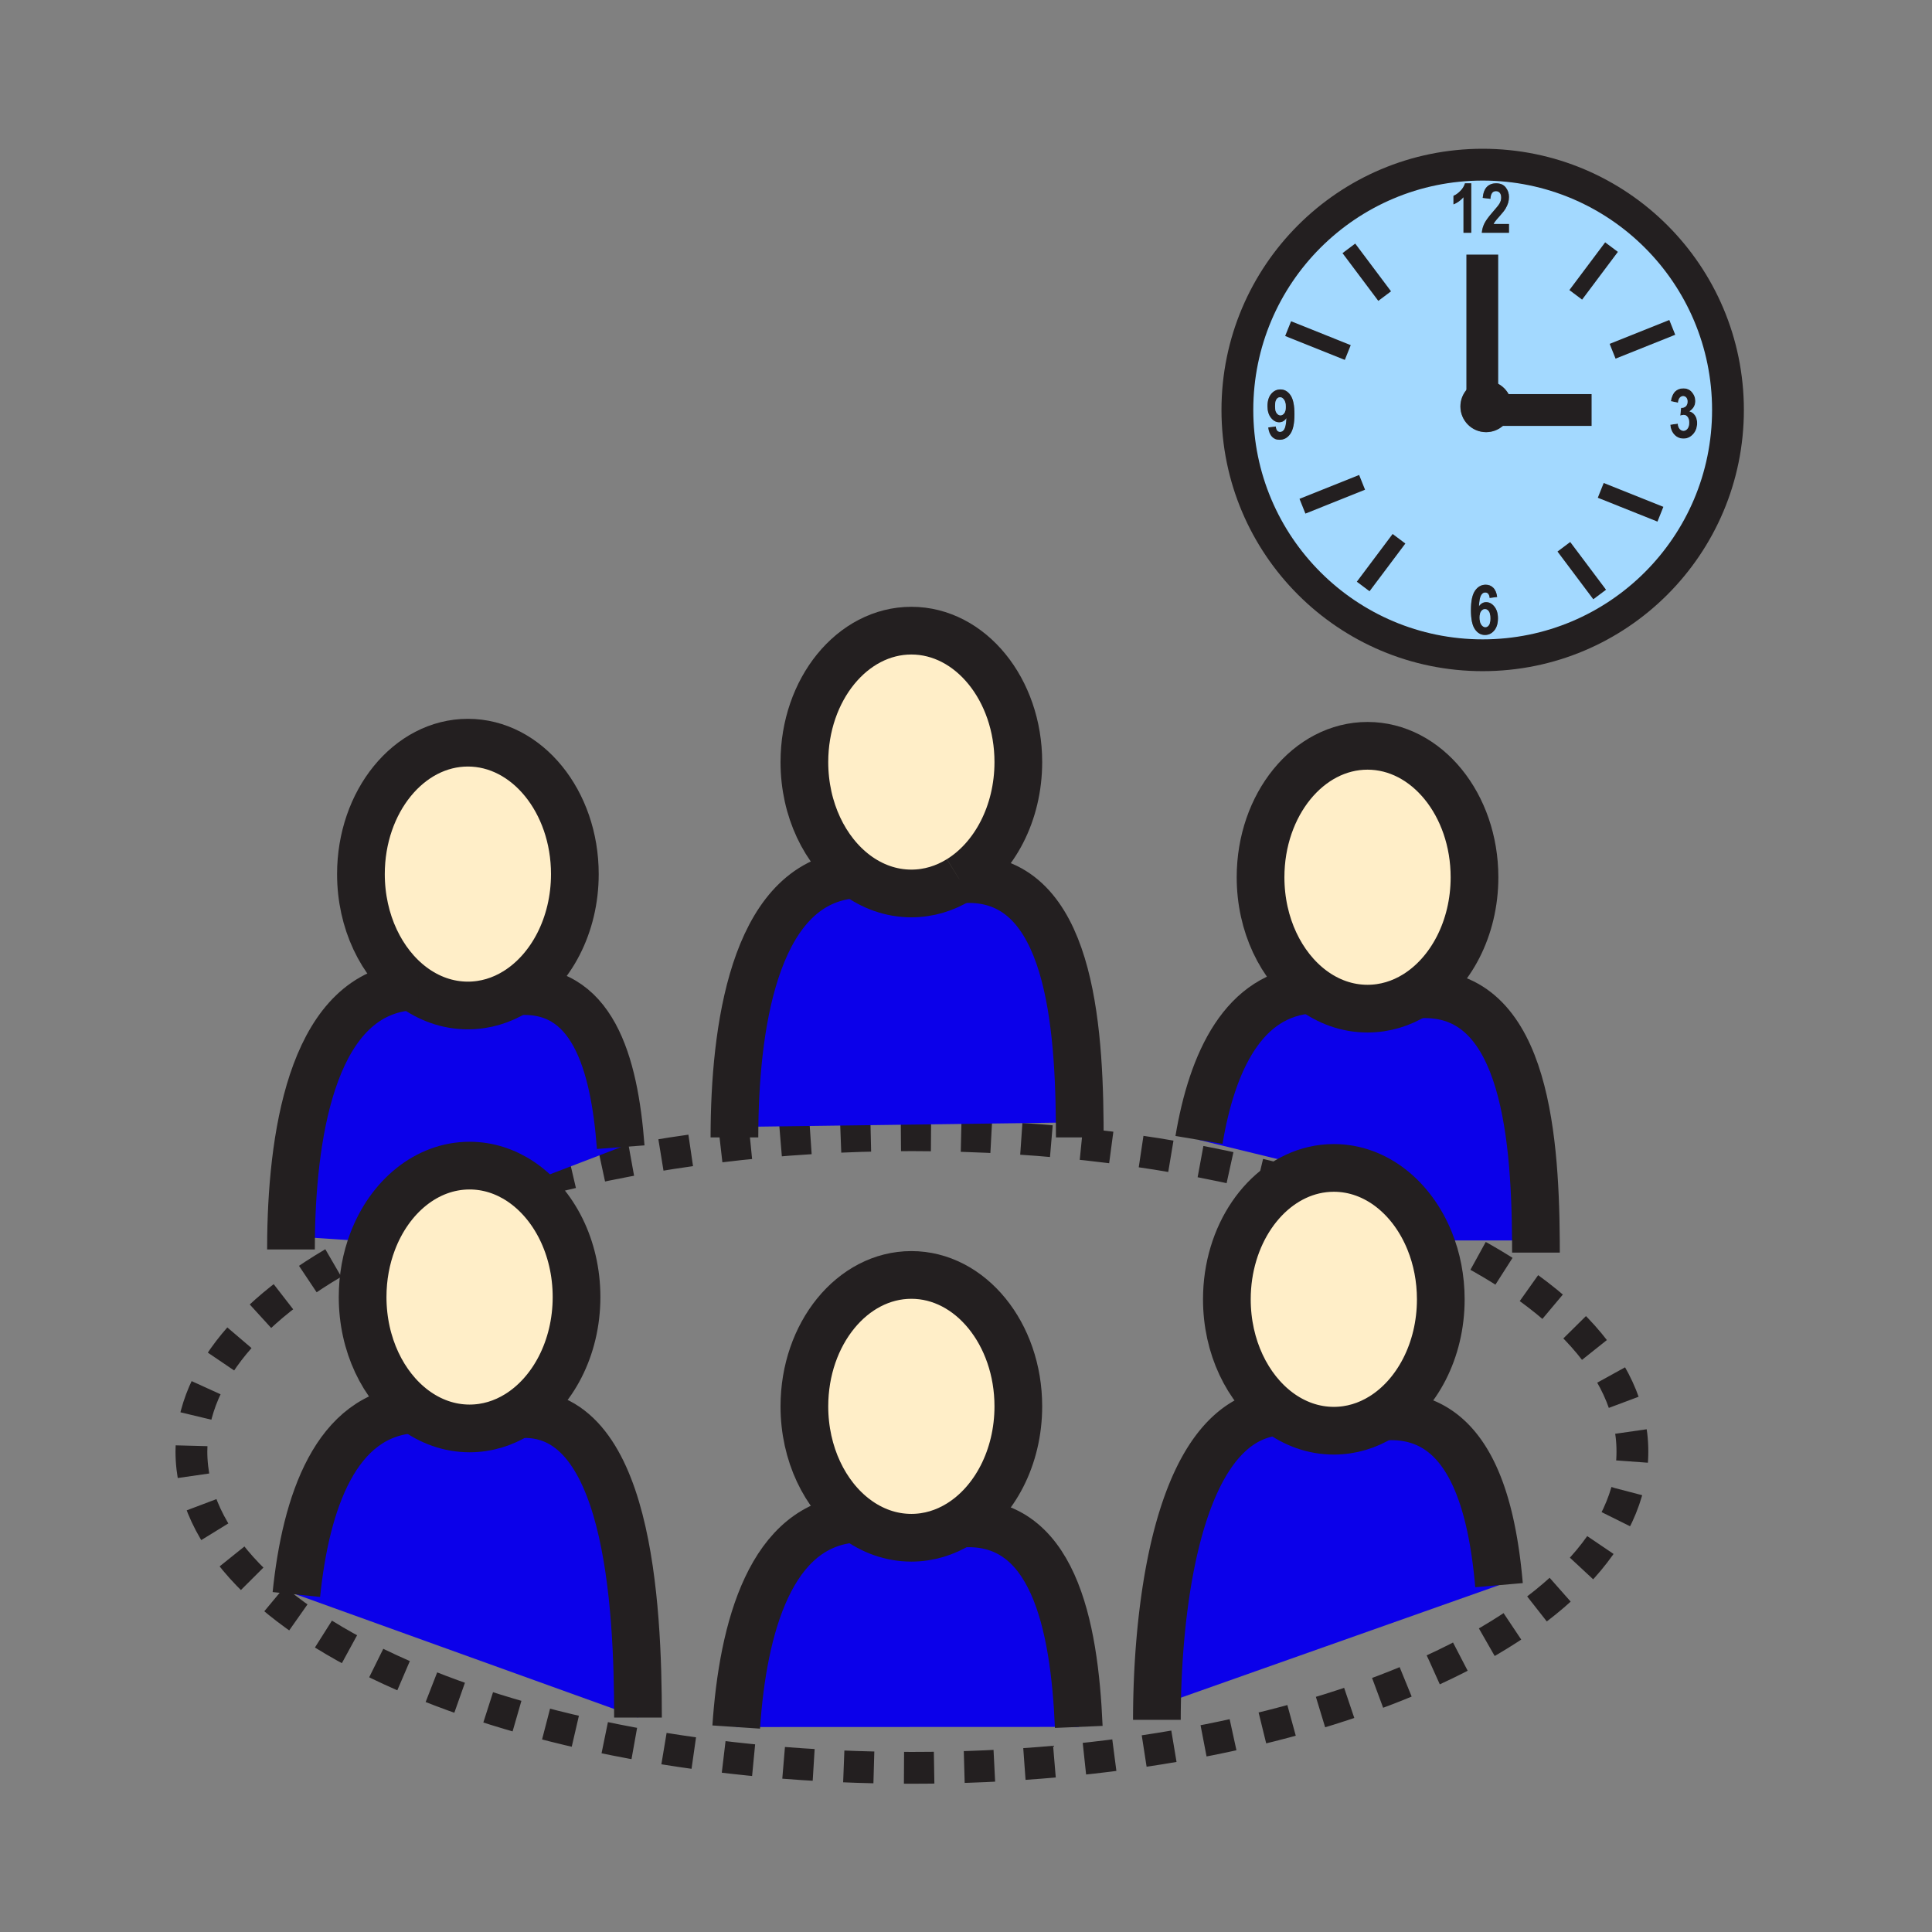
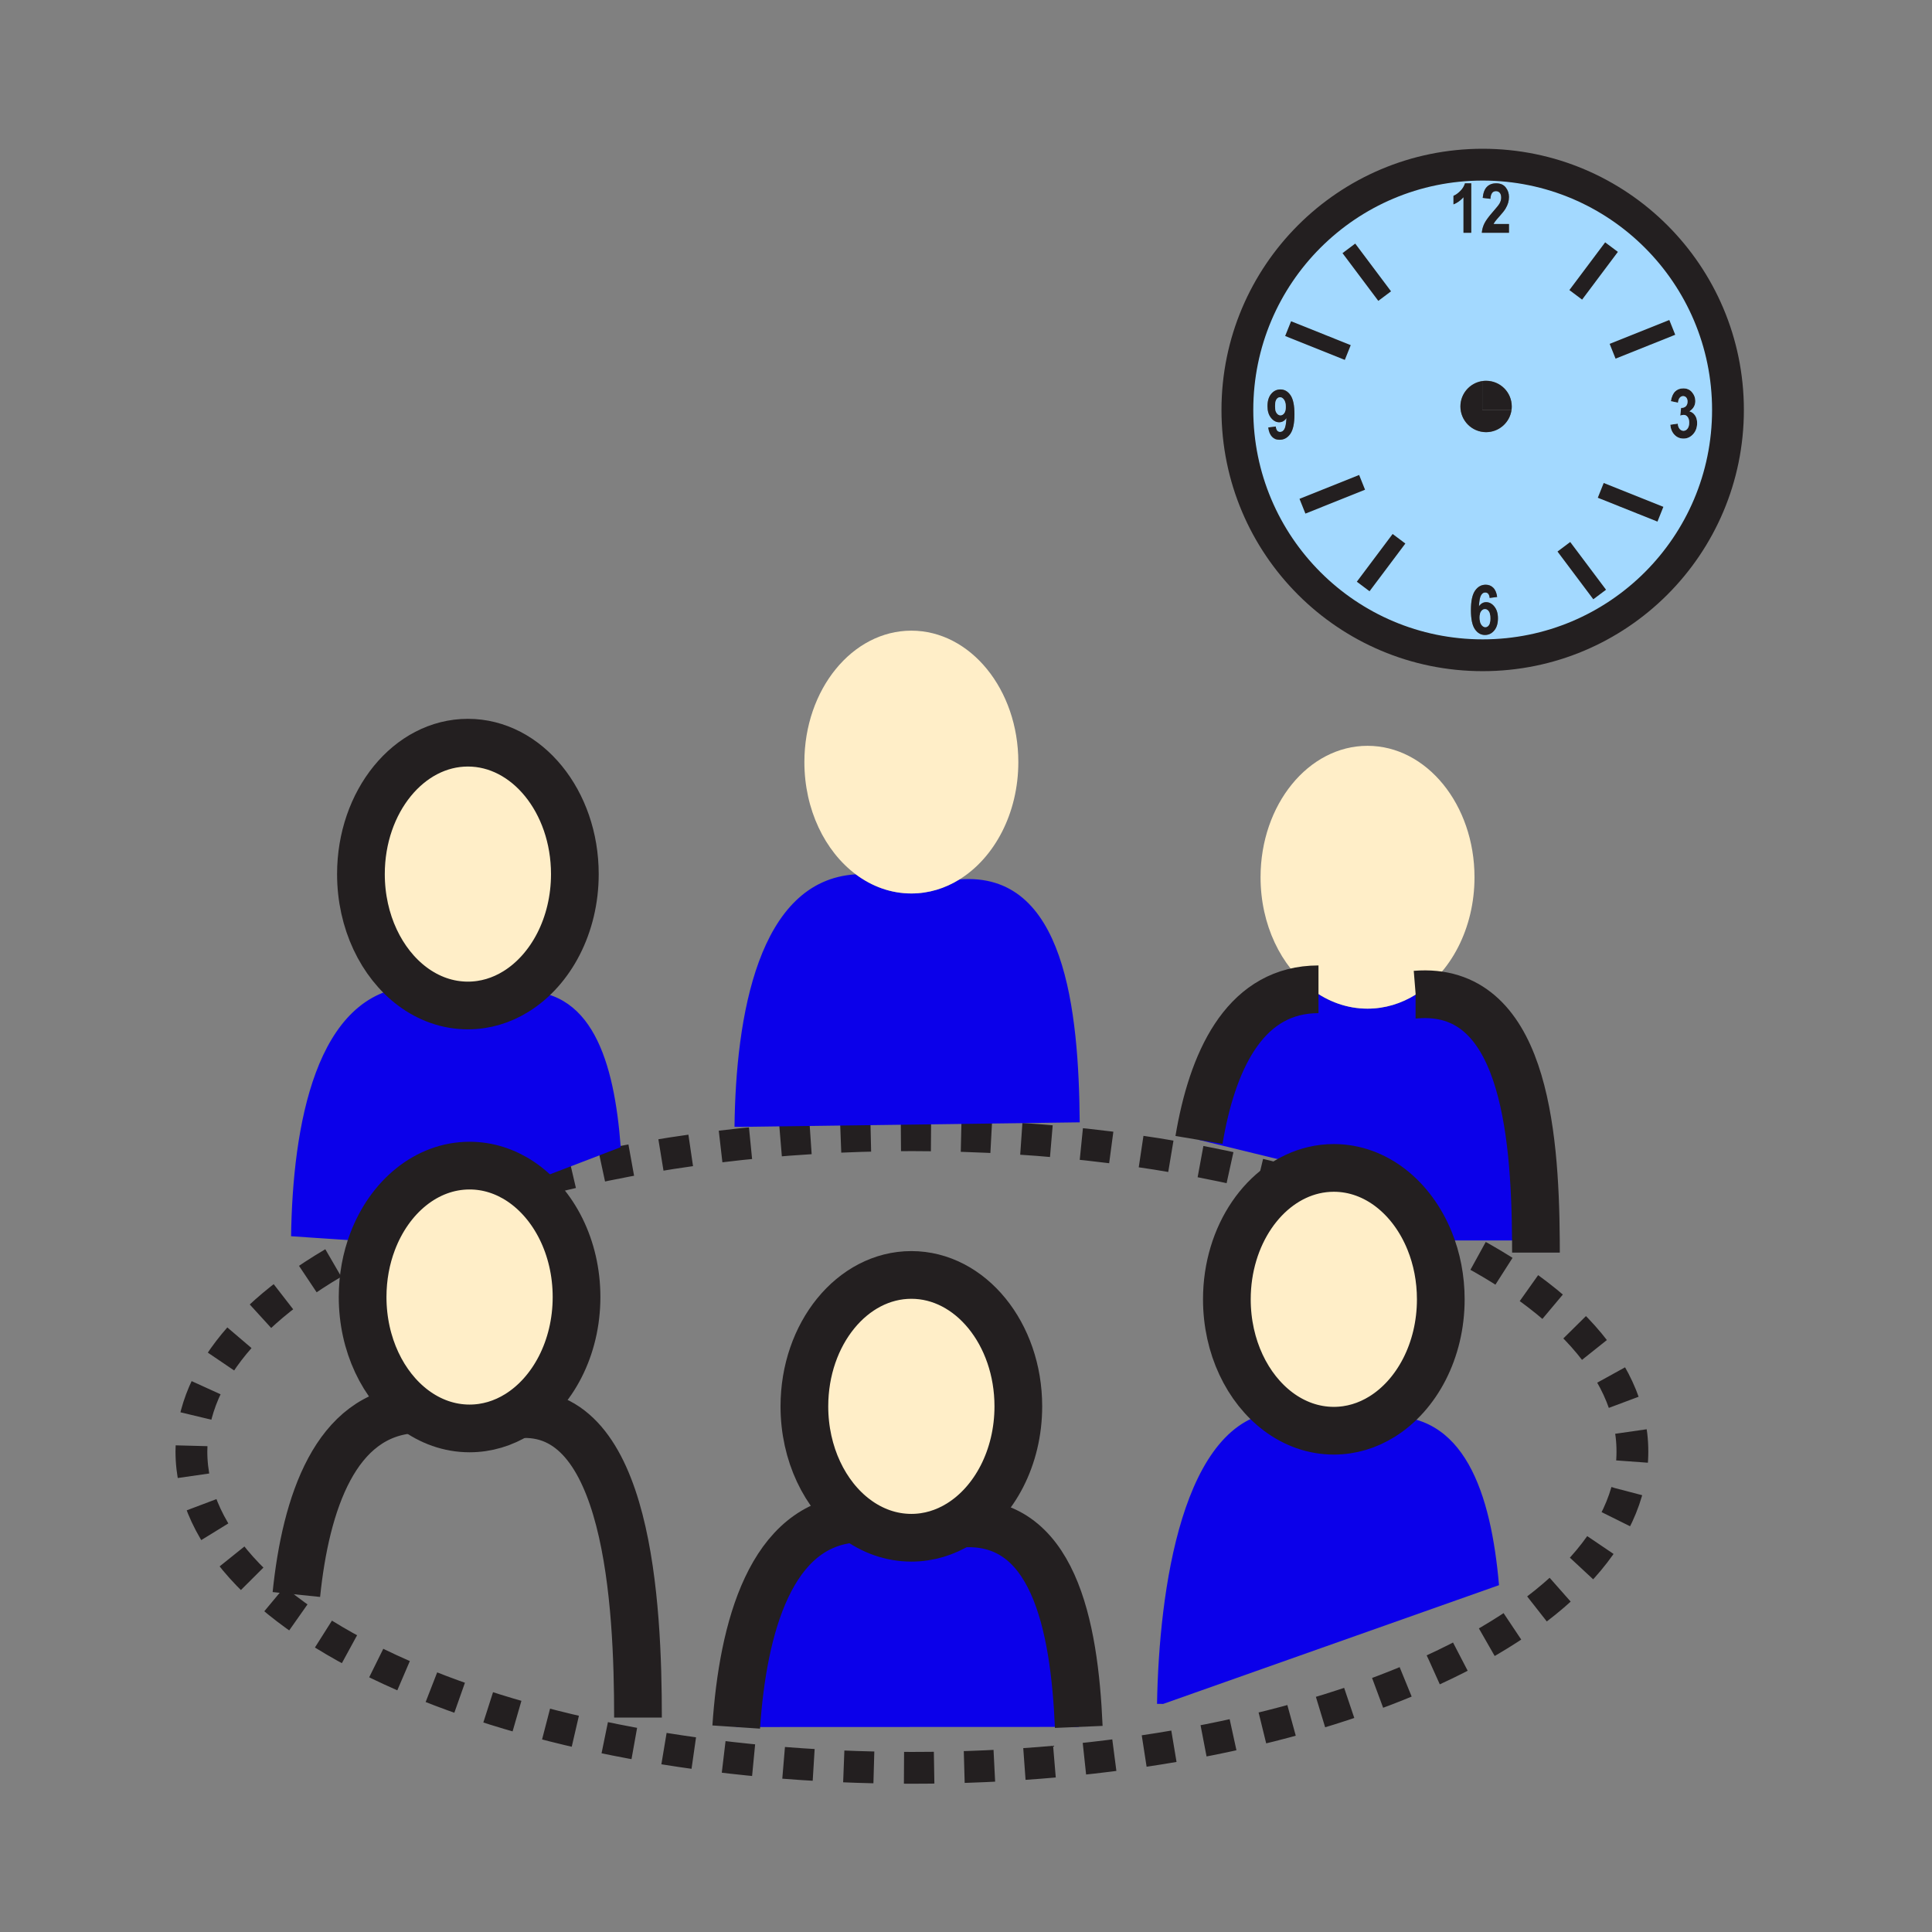
<svg xmlns="http://www.w3.org/2000/svg" width="850.394" height="850.394" overflow="visible">
  <rect width="100%" height="100%" fill="#808080" stroke="none" />
  <path fill="none" stroke="#231f20" stroke-dasharray="13.26" stroke-width="14" d="M626.854 540.995c56.673 25.154 91.668 59.735 91.668 97.91 0 76.893-141.989 139.23-317.134 139.23-175.152 0-317.138-62.338-317.138-139.23 0-35.417 30.123-67.751 79.738-92.322m75.045-27.31c47.491-12.444 103.021-19.599 162.355-19.599 60.46 0 116.971 7.426 165.058 20.323" />
-   <path fill="#0b00ea" d="M130.45 701.84c4.13-40.28 17.23-79.47 51.77-81.52 7.13 5.34 15.51 8.42 24.47 8.42 7.62 0 14.82-2.221 21.19-6.181 48.71-3.949 52.94 83.45 52.94 133.45z" />
  <path fill="#231f20" d="M746.08 182.81c.63.91.939 2.04.939 3.4 0 1.98-.59 3.61-1.77 4.91-1.18 1.29-2.58 1.94-4.21 1.94-1.56 0-2.88-.54-3.96-1.64q-1.62-1.635-1.89-4.47l3.3-.48q.135 1.53.84 2.34.72.81 1.68.81c.7 0 1.3-.32 1.78-.96.49-.64.729-1.52.729-2.65 0-1.06-.229-1.89-.699-2.49-.46-.6-1.03-.9-1.69-.9-.439 0-.96.11-1.56.31l.37-3.38c.88.01 1.569-.22 2.09-.71.5-.5.76-1.19.76-2.09 0-.75-.19-1.33-.55-1.76-.37-.42-.83-.63-1.41-.63-.57 0-1.07.24-1.48.73q-.63.72-.75 2.16l-3.159-.66c.329-1.98.97-3.41 1.909-4.31.95-.9 2.15-1.34 3.591-1.34 1.619 0 2.899.57 3.85 1.73.96 1.15 1.43 2.43 1.43 3.83 0 .95-.21 1.8-.64 2.56s-1.08 1.42-1.93 2c.99.26 1.8.85 2.43 1.75" />
  <path fill="#a3d9ff" d="M665.31 180.47c.07-.51.11-1.03.11-1.56 0-6.24-5.07-11.3-11.3-11.3-.57 0-1.13.04-1.67.12-5.45.81-9.63 5.51-9.63 11.18 0 6.24 5.06 11.31 11.3 11.31 5.7 0 10.43-4.25 11.19-9.75M652.62 72.48c59.63 0 107.97 48.34 107.97 107.97s-48.34 107.97-107.97 107.97-107.97-48.34-107.97-107.97S592.99 72.48 652.62 72.48m94.4 113.73c0-1.36-.31-2.49-.939-3.4-.63-.9-1.44-1.49-2.43-1.75.85-.58 1.5-1.24 1.93-2s.64-1.61.64-2.56c0-1.4-.47-2.68-1.43-3.83-.95-1.16-2.23-1.73-3.85-1.73-1.44 0-2.641.44-3.591 1.34-.939.9-1.58 2.33-1.909 4.31l3.159.66q.12-1.44.75-2.16c.41-.49.91-.73 1.48-.73.58 0 1.04.21 1.41.63.359.43.55 1.01.55 1.76 0 .9-.26 1.59-.76 2.09-.521.49-1.21.72-2.09.71l-.37 3.38c.6-.2 1.12-.31 1.56-.31.66 0 1.23.3 1.69.9.47.6.699 1.43.699 2.49 0 1.13-.239 2.01-.729 2.65-.48.64-1.08.96-1.78.96q-.96 0-1.68-.81-.705-.81-.84-2.34l-3.3.48q.27 2.835 1.89 4.47c1.08 1.1 2.4 1.64 3.96 1.64 1.63 0 3.03-.65 4.21-1.94 1.18-1.3 1.77-2.93 1.77-4.91m-82.83-83.75V98.6h-6.78c.18-.38.41-.76.7-1.15.29-.4.989-1.21 2.08-2.44 1.18-1.32 2.02-2.39 2.52-3.24.5-.84.87-1.68 1.12-2.51q.36-1.245.36-2.58c0-1.57-.471-2.96-1.421-4.17-.949-1.21-2.35-1.82-4.21-1.82-1.699 0-3.06.52-4.079 1.55-1.021 1.04-1.631 2.65-1.841 4.86l3.391.42c.12-2.26.93-3.39 2.439-3.39.681 0 1.24.24 1.66.72.43.49.64 1.2.64 2.15 0 .89-.26 1.77-.77 2.65-.35.6-1.27 1.75-2.77 3.46-1.891 2.14-3.16 3.87-3.82 5.18q-.99 1.98-1.17 4.17zm-8.49 160.73 3.29-.43c-.24-1.81-.82-3.17-1.721-4.06-.899-.89-2.01-1.33-3.319-1.33q-2.865 0-4.681 2.61c-1.22 1.75-1.819 4.6-1.819 8.57 0 3.92.58 6.72 1.75 8.41s2.64 2.53 4.42 2.53q2.432 0 4.07-1.95c1.1-1.3 1.649-3.09 1.649-5.38q0-3.225-1.56-5.16c-1.04-1.3-2.25-1.95-3.641-1.95-.64 0-1.21.16-1.739.46-.521.31-1 .77-1.42 1.38q.194-3.675.93-4.89c.736-1.215 1.1-1.21 1.84-1.21q1.711 0 1.951 2.4m-8.12-160.73V80.69h-2.75c-.39 1.3-1.1 2.44-2.12 3.43q-1.515 1.5-2.94 2.07v3.77c1.671-.67 3.141-1.73 4.41-3.16v15.66zm-77.81 79.9q0-5.865-1.739-8.4c-1.17-1.7-2.65-2.54-4.44-2.54-1.609 0-2.96.65-4.05 1.96-1.1 1.31-1.64 3.11-1.64 5.4 0 2.14.52 3.85 1.56 5.14s2.23 1.94 3.58 1.94c.66 0 1.25-.16 1.78-.46.529-.31 1.01-.76 1.43-1.36q-.195 3.675-.93 4.89c-.48.8-1.101 1.21-1.86 1.21-1.12 0-1.77-.8-1.92-2.41l-3.3.44q.375 2.76 1.68 4.08c1.305 1.32 1.98 1.32 3.32 1.32q2.895 0 4.71-2.61c1.219-1.75 1.819-4.61 1.819-8.6" />
  <path fill="#0b00ea" d="M676.05 546H630l-.69.28c-7.689-19.09-23.699-32.21-42.21-32.21-3.029 0-5.989.35-8.85 1.02L578 514l-50.25-12.25c5.77-34.37 19.58-64.4 49.69-66.21 7.13 5.35 15.51 8.43 24.489 8.43 7.63 0 14.83-2.22 21.2-6.18 46.991-3.82 52.591 58.89 52.921 108.21" />
  <path fill="#231f20" d="M665.42 178.91c0 .53-.04 1.05-.11 1.56h-12.86v-12.74c.54-.08 1.1-.12 1.67-.12 6.23 0 11.3 5.06 11.3 11.3" />
  <path fill="#231f20" d="M652.45 180.47h12.859c-.76 5.5-5.489 9.75-11.189 9.75-6.24 0-11.3-5.07-11.3-11.31 0-5.67 4.18-10.37 9.63-11.18zm11.74-81.87v3.86h-11.95q.18-2.19 1.17-4.17c.66-1.31 1.93-3.04 3.82-5.18 1.5-1.71 2.42-2.86 2.77-3.46.51-.88.77-1.76.77-2.65 0-.95-.21-1.66-.64-2.15-.42-.48-.979-.72-1.66-.72-1.51 0-2.319 1.13-2.439 3.39l-3.391-.42c.21-2.21.82-3.82 1.841-4.86 1.02-1.03 2.38-1.55 4.079-1.55 1.86 0 3.261.61 4.21 1.82.95 1.21 1.421 2.6 1.421 4.17q0 1.335-.36 2.58c-.25.83-.62 1.67-1.12 2.51-.5.85-1.34 1.92-2.52 3.24-1.091 1.23-1.79 2.04-2.08 2.44-.29.39-.521.77-.7 1.15z" />
  <path fill="#0b00ea" d="M659.81 697.73 512 750l-2.72-.03c.85-49.41 10.92-125.359 53.37-128.62 7.119 5.33 15.5 8.4 24.449 8.4 7.62 0 14.82-2.22 21.19-6.18 36.541-2.97 48.041 34.26 51.521 74.16" />
  <path fill="#231f20" d="m658.99 262.76-3.29.43q-.24-2.4-1.95-2.4c-.74 0-1.35.4-1.84 1.21s-.8 2.44-.93 4.89c.42-.61.899-1.07 1.42-1.38.529-.3 1.1-.46 1.739-.46 1.391 0 2.601.65 3.641 1.95q1.56 1.935 1.56 5.16c0 2.29-.55 4.08-1.649 5.38q-1.638 1.95-4.07 1.95c-1.78 0-3.25-.84-4.42-2.53s-1.75-4.49-1.75-8.41c0-3.97.6-6.82 1.819-8.57q1.816-2.61 4.681-2.61c1.31 0 2.42.44 3.319 1.33.9.89 1.48 2.25 1.72 4.06m-3.63 12.39c.42-.6.63-1.58.63-2.95 0-1.42-.221-2.46-.681-3.11-.449-.65-1.02-.97-1.689-.97-.65 0-1.21.31-1.66.93-.46.62-.68 1.54-.68 2.78 0 1.37.25 2.41.76 3.14q.765 1.08 1.74 1.08c.64 0 1.16-.3 1.58-.9" />
  <path fill="#a3d9ff" d="M655.99 272.2c0 1.37-.21 2.35-.63 2.95s-.94.9-1.58.9q-.975 0-1.74-1.08c-.51-.73-.76-1.77-.76-3.14 0-1.24.22-2.16.68-2.78.45-.62 1.01-.93 1.66-.93.67 0 1.24.32 1.689.97.461.65.681 1.69.681 3.11" />
  <path fill="#231f20" d="M647.58 80.69v21.77h-3.4V86.8c-1.27 1.43-2.739 2.49-4.41 3.16v-3.77q1.426-.57 2.94-2.07c1.021-.99 1.73-2.13 2.12-3.43z" />
  <path fill="#ffeec8" d="M577.44 435.54c-13.551-10.16-22.591-28.48-22.591-49.41 0-31.95 21.07-57.85 47.08-57.85 26.011 0 47.09 25.9 47.09 57.85 0 22.58-10.529 42.14-25.89 51.66-6.37 3.96-13.57 6.18-21.2 6.18-8.979 0-17.359-3.08-24.489-8.43m30.85 188.03c-6.37 3.96-13.57 6.18-21.19 6.18-8.949 0-17.33-3.07-24.449-8.4-13.571-10.15-22.631-28.49-22.631-49.44 0-28.22 16.461-51.73 38.23-56.82 2.86-.67 5.82-1.02 8.85-1.02 18.511 0 34.521 13.12 42.21 32.21 3.12 7.72 4.87 16.43 4.87 25.63 0 22.58-10.53 42.14-25.89 51.66" class="aac-skin-fill" />
  <path fill="#231f20" d="M568.03 173.96q1.74 2.535 1.739 8.4c0 3.99-.6 6.85-1.819 8.6q-1.815 2.61-4.71 2.61c-1.34 0-2.45-.44-3.32-1.32s-1.43-2.24-1.68-4.08l3.3-.44c.15 1.61.8 2.41 1.92 2.41.76 0 1.38-.41 1.86-1.21q.734-1.215.93-4.89c-.42.6-.9 1.05-1.43 1.36-.53.3-1.12.46-1.78.46-1.35 0-2.54-.65-3.58-1.94s-1.56-3-1.56-5.14c0-2.29.54-4.09 1.64-5.4 1.09-1.31 2.44-1.96 4.05-1.96 1.79 0 3.27.84 4.44 2.54m-2.76 7.92c.461-.62.69-1.55.69-2.8 0-1.36-.26-2.4-.77-3.13-.511-.73-1.101-1.09-1.75-1.09-.631 0-1.15.3-1.57.9q-.63.9-.63 3c0 2.1.229 2.42.689 3.07s1.021.98 1.69.98q.961 0 1.651-.93" />
  <path fill="#a3d9ff" d="M565.96 179.08c0 1.25-.229 2.18-.69 2.8q-.69.93-1.649.93c-.67 0-1.23-.33-1.69-.98s-.689-1.67-.689-3.07.21-2.4.63-3 .939-.9 1.57-.9c.649 0 1.239.36 1.75 1.09.508.73.768 1.77.768 3.13" />
  <path fill="#0b00ea" d="M475.25 494.01 326 496l-2.7-.02c.57-48.181 10.26-108.57 53.38-111.13 7.13 5.34 15.51 8.42 24.47 8.42 7.61 0 14.8-2.22 21.16-6.17h.01c46.6-3.82 52.51 57.78 52.93 106.91m-.42 266.11-150.78.06c2.93-43.6 15.16-89.51 52.63-91.739 7.13 5.34 15.51 8.42 24.47 8.42 7.62 0 14.82-2.221 21.19-6.181 41.18-3.35 50.57 44.39 52.49 89.44" />
  <path fill="#ffeec8" d="M376.68 384.85c-13.56-10.15-22.62-28.48-22.62-49.42 0-31.94 21.09-57.84 47.09-57.84s47.081 25.9 47.081 57.84c0 22.59-10.54 42.15-25.911 51.67h-.01c-6.36 3.95-13.55 6.17-21.16 6.17-8.96 0-17.34-3.08-24.47-8.42m0 283.59c-13.56-10.15-22.62-28.49-22.62-49.431 0-31.93 21.09-57.83 47.09-57.83s47.081 25.9 47.081 57.83c0 22.59-10.53 42.15-25.891 51.67-6.37 3.96-13.57 6.181-21.19 6.181-8.96 0-17.34-3.08-24.47-8.42" class="aac-skin-fill" />
  <path fill="#0b00ea" d="M273.22 504.94 234 520l-4.87.04c-6.67-4.45-14.31-6.98-22.44-6.98-18.93 0-35.25 13.73-42.72 33.521l-35.85-2.44c.71-47.979 10.59-107.43 53.34-109.989 7.13 5.35 15.52 8.43 24.49 8.43 7.62 0 14.82-2.22 21.19-6.18 33.46-2.722 43.24 30.968 46.08 68.538" />
  <path fill="#ffeec8" d="M227.88 622.56c-6.37 3.96-13.57 6.181-21.19 6.181-8.96 0-17.34-3.08-24.47-8.42-13.56-10.15-22.61-28.48-22.61-49.42 0-8.69 1.56-16.931 4.36-24.32 7.47-19.79 23.79-33.521 42.72-33.521 8.13 0 15.77 2.53 22.44 6.98 14.68 9.8 24.64 28.9 24.64 50.86 0 22.58-10.53 42.14-25.89 51.66m-.74-186.16c-6.37 3.96-13.57 6.18-21.19 6.18-8.97 0-17.36-3.08-24.49-8.43-13.55-10.16-22.59-28.48-22.59-49.41 0-31.94 21.08-57.84 47.08-57.84s47.08 25.9 47.08 57.84c0 22.58-10.53 42.14-25.89 51.66" class="aac-skin-fill" />
  <g fill="none" stroke="#231f20">
    <path stroke-width="21" d="M181.46 434.15c-13.55-10.16-22.59-28.48-22.59-49.41 0-31.94 21.08-57.84 47.08-57.84s47.08 25.9 47.08 57.84c0 22.58-10.53 42.14-25.89 51.66-6.37 3.96-13.57 6.18-21.19 6.18-8.97 0-17.36-3.08-24.49-8.43z" />
-     <path stroke-width="21" d="M227.11 436.4h.03c33.46-2.721 43.24 30.97 46.08 68.54m-145.14 45.02c0-1.92.01-3.86.04-5.82.71-47.979 10.59-107.43 53.34-109.989.95-.061 1.92-.091 2.9-.091m237.95-46.96c-6.36 3.95-13.55 6.17-21.16 6.17-8.96 0-17.34-3.08-24.47-8.42-13.56-10.15-22.62-28.48-22.62-49.42 0-31.94 21.09-57.84 47.09-57.84s47.081 25.9 47.081 57.84c0 22.59-10.54 42.15-25.911 51.67" />
-     <path stroke-width="21" d="M422.31 387.1h.01c46.6-3.82 52.51 57.78 52.93 106.91.02 2.24.03 4.46.03 6.641m-152.01-.001c0-1.54.01-3.101.03-4.67.57-48.181 10.26-108.57 53.38-111.13q1.41-.09 2.88-.09m197.88 50.78c-13.551-10.16-22.591-28.48-22.591-49.41 0-31.95 21.07-57.85 47.08-57.85 26.011 0 47.09 25.9 47.09 57.85 0 22.58-10.529 42.14-25.89 51.66-6.37 3.96-13.57 6.18-21.2 6.18-8.979 0-17.359-3.08-24.489-8.43z" />
    <path stroke-width="21" d="M623.09 437.79h.04c46.99-3.82 52.59 58.89 52.92 108.21.01 1.8.021 3.58.021 5.34M527.75 501.75c5.77-34.37 19.58-64.4 49.69-66.21q1.424-.09 2.909-.09M376.68 668.44c-13.56-10.15-22.62-28.49-22.62-49.431 0-31.93 21.09-57.83 47.09-57.83s47.081 25.9 47.081 57.83c0 22.59-10.53 42.15-25.891 51.67-6.37 3.96-13.57 6.181-21.19 6.181-8.96 0-17.34-3.08-24.47-8.42z" />
    <path stroke-width="21" d="M422.31 670.68h.03c41.18-3.35 50.57 44.391 52.49 89.44m-150.78.06c2.93-43.6 15.16-89.51 52.63-91.739q1.41-.091 2.88-.091M229.13 520.04c14.68 9.8 24.64 28.9 24.64 50.86 0 22.58-10.53 42.14-25.89 51.659-6.37 3.96-13.57 6.181-21.19 6.181-8.96 0-17.34-3.08-24.47-8.42-13.56-10.15-22.61-28.48-22.61-49.42 0-8.69 1.56-16.931 4.36-24.32 7.47-19.79 23.79-33.521 42.72-33.521 8.13.001 15.77 2.531 22.44 6.981z" />
    <path stroke-width="21" d="M227.85 622.56h.03c48.71-3.949 52.94 83.45 52.94 133.45m-150.37-54.17c4.13-40.28 17.23-79.47 51.77-81.52q1.41-.09 2.88-.09m444.21-73.95c3.12 7.72 4.87 16.43 4.87 25.63 0 22.58-10.529 42.14-25.89 51.66-6.37 3.96-13.57 6.18-21.19 6.18-8.949 0-17.33-3.07-24.449-8.4-13.571-10.15-22.631-28.49-22.631-49.44 0-28.22 16.461-51.73 38.23-56.82 2.86-.67 5.82-1.02 8.85-1.02 18.51 0 34.52 13.12 42.21 32.21z" />
-     <path stroke-width="21" d="M608.26 623.57h.03c36.54-2.971 48.04 34.26 51.52 74.16m-150.59 59.29q0-3.42.061-7.05c.85-49.41 10.92-125.359 53.37-128.62a39 39 0 0 1 2.859-.109" />
    <circle cx="652.62" cy="180.45" r="107.97" stroke-width="14" />
    <path stroke-width="7" d="m566.98 144.65 26.26 10.52m.48-45.85 15.76 21.01m126.59 13.77-26.26 10.51m-.48-45.84-15.75 21.01m-120.29 93.04 26.25-10.51m.48 45.84 15.76-21.01m115.07-10.8-26.26-10.5m-.48 45.84-15.76-21.01" />
-     <path stroke-width="14" d="M652.45 112.07v65.17m48.11 3.23h-48.34" />
  </g>
  <path fill="none" d="M0 0h850.394v850.394H0z" />
</svg>